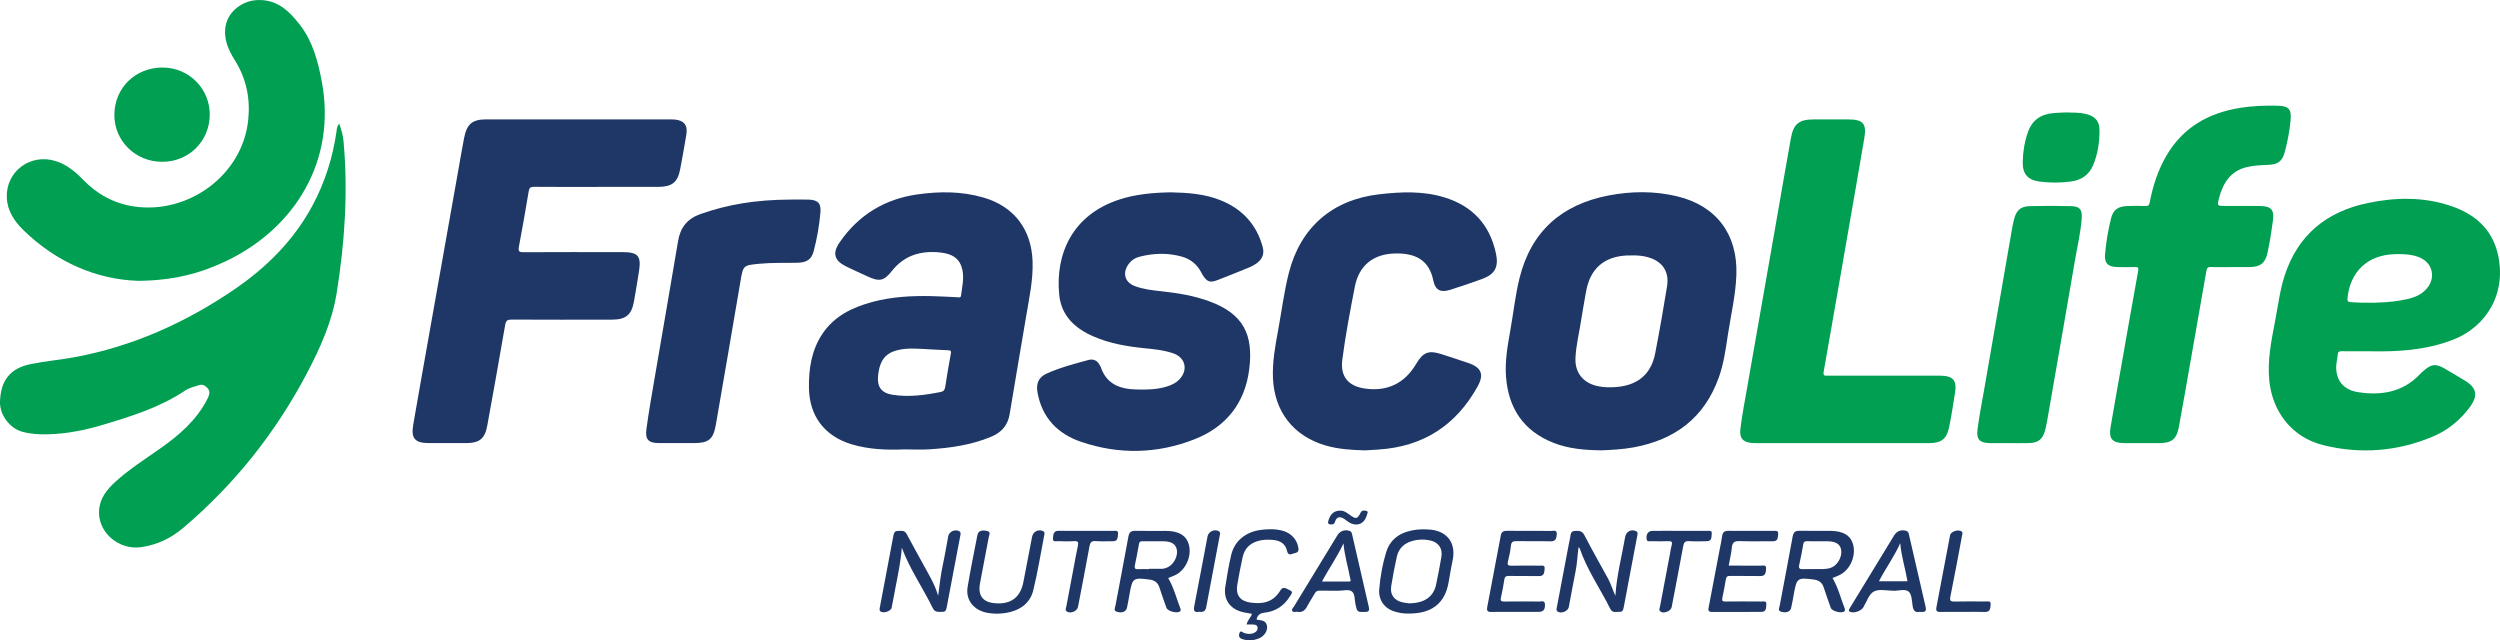
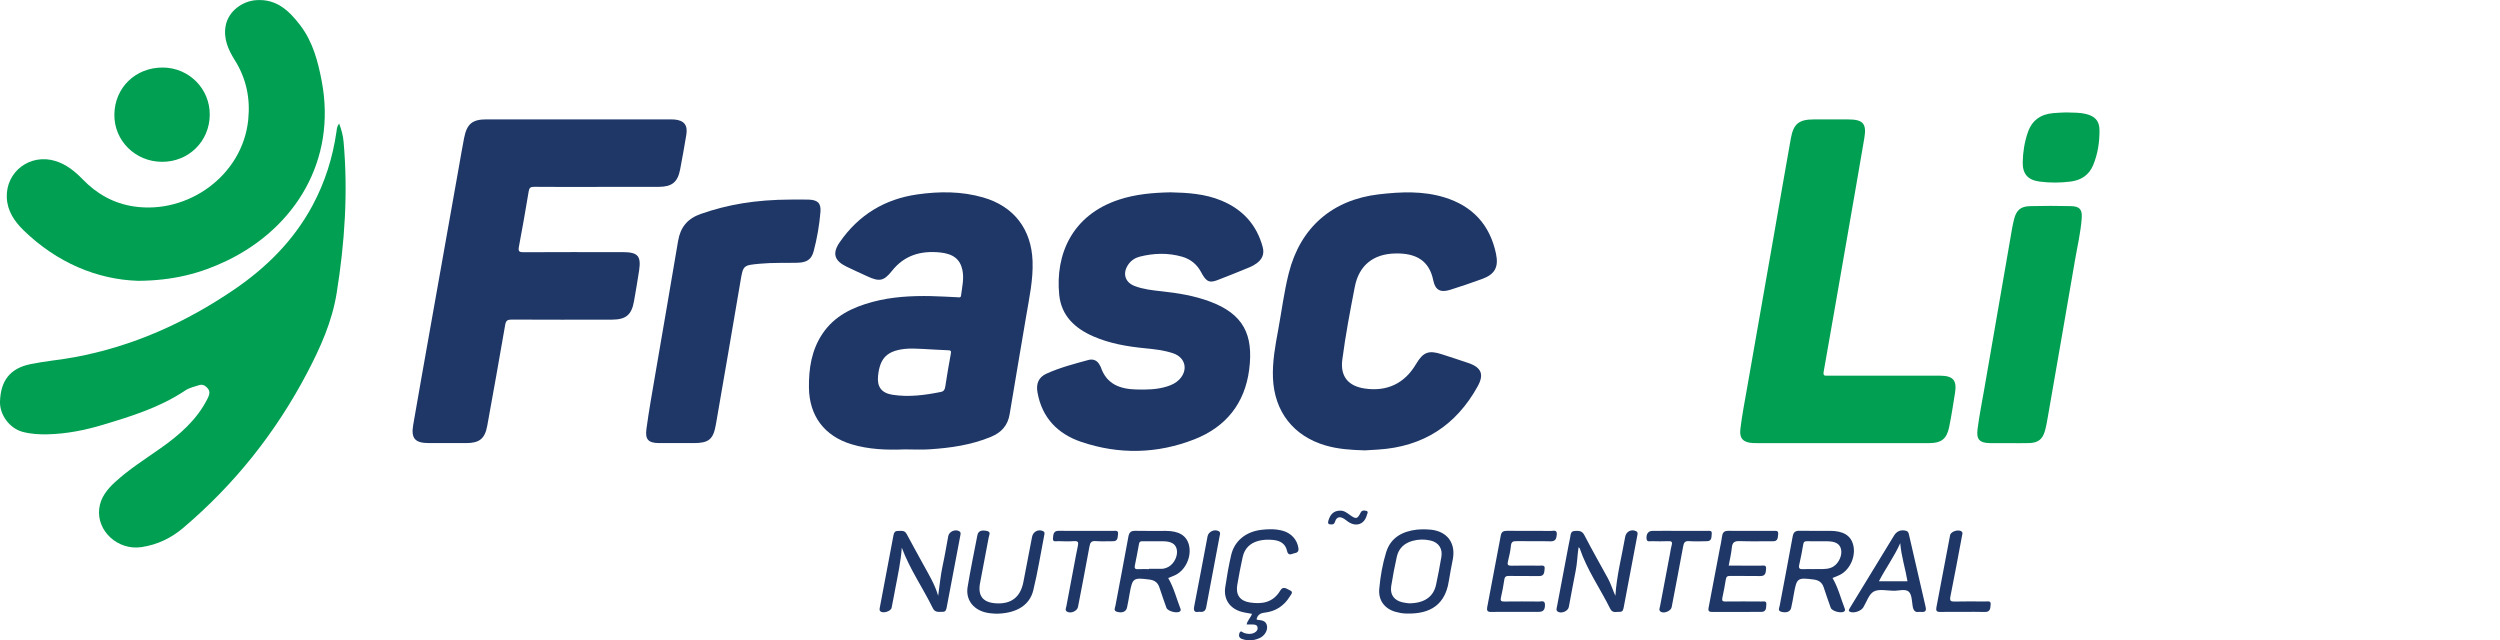
<svg xmlns="http://www.w3.org/2000/svg" id="Camada_2" data-name="Camada 2" viewBox="0 0 1003.78 257.1">
  <defs>
    <style>
      .cls-1 {
        fill: #1e3767;
      }

      .cls-1, .cls-2 {
        fill-rule: evenodd;
      }

      .cls-2 {
        fill: #009f52;
      }
    </style>
  </defs>
  <g id="Camada_1-2" data-name="Camada 1">
    <g>
      <path class="cls-2" d="M136.18,49.62c.94,2.5,1.56,4.84,1.77,7.27,1.83,20.41.46,40.7-2.79,60.87-1.84,11.4-6.52,21.8-11.84,31.94-12.57,23.93-29.09,44.72-49.72,62.22-4.89,4.15-10.47,6.83-16.86,7.76-9.4,1.37-17.99-6.44-16.9-15.5.53-4.37,3.14-7.64,6.24-10.51,5.67-5.23,12.21-9.33,18.48-13.76,7.57-5.35,14.43-11.29,18.71-19.74,1.18-2.33,1.1-3.48-.5-4.88-.81-.71-1.73-1.01-2.74-.68-1.94.62-4,1.06-5.7,2.2-10.17,6.81-21.69,10.36-33.24,13.82-7.11,2.13-14.38,3.55-21.82,3.75-3.44.09-6.89-.1-10.27-1.01C3.89,171.98-.17,166.58,0,161.22c.28-8.28,3.91-13.29,12.19-15,5.85-1.22,11.84-1.71,17.72-2.8,23.3-4.31,44.42-13.79,63.95-27.06,13.09-8.9,24.03-19.76,31.59-33.8,5.03-9.34,8.16-19.29,9.66-29.78.14-1,.17-2.08,1.06-3.16Z" />
      <path class="cls-1" d="M239.82,75.05c-8.47,0-16.93.04-25.4-.04-1.43-.01-1.92.45-2.14,1.78-1.26,7.43-2.5,14.86-3.93,22.26-.4,2.07.29,2.23,2.04,2.22,12.77-.07,25.54-.04,38.31-.04.49,0,.99,0,1.48,0,5.94.04,7.29,1.55,6.43,7.4-.61,4.11-1.35,8.2-2.05,12.3-.94,5.42-3.2,7.39-8.75,7.41-13.47.04-26.95.04-40.42-.02-1.64,0-2.25.39-2.55,2.09-2.33,13.53-4.75,27.05-7.21,40.56-.94,5.17-3.15,6.93-8.43,6.94-5.01.02-10.02.02-15.03,0-5.54-.02-7.2-1.88-6.27-7.29,2.19-12.7,4.46-25.39,6.71-38.08,3.87-21.84,7.76-43.69,11.64-65.53.69-3.88,1.34-7.77,2.1-11.64,1.11-5.64,3.3-7.44,8.96-7.44,24.48,0,48.96,0,73.44,0,.63,0,1.27,0,1.9.04,4,.31,5.57,2.24,4.91,6.17-.78,4.65-1.59,9.3-2.49,13.94-.97,5.04-3.27,6.92-8.5,6.94-8.25.04-16.51.01-24.76.01h0Z" />
      <path class="cls-1" d="M363.43,180.43c-7.27.3-14.52.07-21.56-2.06-10.85-3.29-16.93-11.37-17.07-22.69-.1-7.67,1.03-15.06,5.38-21.6,4.83-7.25,12.13-10.71,20.2-12.87,7.7-2.06,15.58-2.48,23.49-2.32,3.53.07,7.05.3,10.57.46.6.03,1.31.3,1.43-.7.43-3.42,1.28-6.83.54-10.29-.93-4.34-3.76-6.5-9.11-7.01-7.62-.73-14.18,1.12-19.18,7.43-3.3,4.17-5.1,4.37-9.9,2.16-2.81-1.3-5.64-2.56-8.42-3.92-4.88-2.4-5.7-5.37-2.59-9.84,7.57-10.9,18-17.25,31.11-19.12,8.87-1.26,17.73-1.29,26.43,1.22,12.36,3.56,19.38,12.74,19.84,25.59.27,7.48-1.34,14.72-2.56,22.01-2.19,13.13-4.49,26.25-6.64,39.39-.75,4.58-3.31,7.38-7.5,9.12-7.93,3.3-16.27,4.47-24.73,5.02-3.23.21-6.48.03-9.73.03ZM370.76,140.11c-2.54-.08-5.06-.31-7.6-.01-7.03.83-9.88,3.7-10.61,10.82-.45,4.38,1.37,6.87,5.73,7.57,6.58,1.04,13.06.17,19.52-1.13,1.12-.22,1.56-.94,1.73-2.07.68-4.45,1.42-8.9,2.25-13.33.21-1.11-.09-1.29-1.09-1.33-3.31-.12-6.62-.34-9.93-.52Z" />
-       <path class="cls-1" d="M642.68,180.81c-6.52-.09-12.98-.63-19.09-3.07-11.9-4.76-17.92-13.79-18.9-26.39-.49-6.33.62-12.51,1.72-18.69,1.25-7,1.99-14.1,3.7-21.01,4.66-18.77,16.93-29.51,35.63-33.14,9.15-1.77,18.37-1.89,27.51.28,15.82,3.75,24.47,15.2,23.93,31.48-.27,8.14-2.18,16.05-3.4,24.05-.89,5.84-1.67,11.73-3.69,17.33-5.8,16.14-17.61,24.94-34.16,27.97-4.38.8-8.82,1.05-13.26,1.2ZM654.88,102.56c-.07,0-.7-.02-1.33,0-9.49.35-15.14,5.3-16.75,14.65-.64,3.74-1.37,7.48-1.93,11.23-.75,5.08-2.06,10.09-2.3,15.23-.29,6.02,3.15,10.2,9.07,11.4,2.38.48,4.77.52,7.16.34,8.74-.65,14.14-5.14,15.77-13.49,1.75-8.98,3.32-17.99,4.78-27.02.95-5.86-1.91-10-7.62-11.61-2.05-.58-4.14-.81-6.84-.74Z" />
-       <path class="cls-2" d="M951.52,141.04c-3.74,0-7.47.03-11.21-.02-.99-.01-1.58.13-1.68,1.28-.14,1.68-.6,3.35-.62,5.02-.06,5.5,3.02,9.25,8.8,10.14,9.35,1.44,18.01.02,24.88-7.27.48-.51,1.01-.98,1.54-1.44,3.02-2.6,4.76-2.8,8.22-.82,2.75,1.58,5.46,3.22,8.18,4.86,4.83,2.91,5.43,6.05,2.05,10.64-3.89,5.29-8.87,9.33-14.88,11.86-14.29,6-29.12,7.15-44.1,3.41-12.41-3.1-20.33-13.29-21.57-26.05-.79-8.16.88-16,2.38-23.88,1.16-6.08,1.9-12.27,3.82-18.18,5.32-16.38,16.98-25.69,33.47-29.1,11.1-2.3,22.3-2.5,33.22,1.19,9.49,3.21,16.5,9.08,18.89,19.31,3.52,15.11-3.87,29.02-18.32,34.54-10.66,4.07-21.82,4.75-33.07,4.51ZM953.57,121.54c2.71-.1,6.31-.23,9.85-.85,3.6-.63,7.26-1.27,10.08-3.91,5.05-4.73,3.52-11.73-3.01-13.8-3-.95-6.1-1.03-9.21-.92-10.7.37-17.72,7.05-18.74,17.72-.1,1.1.15,1.44,1.27,1.53,2.96.24,5.91.27,9.76.24Z" />
      <path class="cls-1" d="M470.02,77.22c6.82.15,13.87.58,20.49,3.36,8.43,3.53,14.05,9.63,16.47,18.57.78,2.88-.21,4.97-2.47,6.61-.85.61-1.79,1.14-2.76,1.54-4.29,1.76-8.59,3.52-12.93,5.17-3.05,1.16-4.24.68-5.96-2.11-.22-.36-.42-.74-.61-1.11-1.68-3.16-4.29-5.24-7.68-6.2-5.62-1.59-11.29-1.43-16.92-.01-1.87.47-3.48,1.51-4.62,3.16-2.44,3.54-1.36,7.19,2.65,8.68,3.46,1.29,7.12,1.69,10.76,2.08,6.53.71,12.97,1.76,19.17,4.04,13.65,5.02,17.76,13.39,15.95,27.41-1.75,13.58-9.36,23.02-21.94,27.96-14.94,5.87-30.31,6.21-45.52,1.04-9.42-3.2-15.73-9.67-17.54-19.87-.61-3.44.4-6.05,3.61-7.51,5.39-2.45,11.13-3.93,16.83-5.49,2.05-.56,3.74.26,4.68,2.3.09.19.24.36.3.56,2.3,6.88,7.73,8.82,14.25,8.98,4.24.11,8.46.06,12.56-1.28,1.76-.58,3.4-1.36,4.71-2.72,3.67-3.82,2.5-8.85-2.48-10.53-3.7-1.25-7.56-1.65-11.42-2.03-7.04-.7-13.95-1.88-20.5-4.71-7.47-3.23-12.96-8.28-13.81-16.73-1.63-16.23,5.17-32.07,24.06-38.24,6.64-2.17,13.5-2.78,20.68-2.92Z" />
      <path class="cls-2" d="M55.22,112.74c-16.12-.54-32.36-7.21-45.82-20.34-3.62-3.53-6.46-7.73-6.67-13.06-.41-10.48,9.42-17.83,19.54-14.69,4.39,1.36,7.81,4.14,10.93,7.36,5.67,5.85,12.38,9.65,20.53,10.88,21.69,3.25,43.68-12.41,45.94-34.82.88-8.67-.8-16.6-5.45-24-2.61-4.15-4.58-8.64-3.61-13.77,1.08-5.71,6.6-9.89,12.38-10.25,8.16-.51,13.12,4.34,17.48,10,5.11,6.63,7.21,14.59,8.73,22.66,5.94,31.52-10.48,58.64-38.12,71.97-10.48,5.05-21.49,8-35.85,8.08Z" />
      <path class="cls-1" d="M548.02,180.83c-5.61-.16-10.73-.5-15.72-1.95-12.95-3.75-20.63-13.61-21.19-27.08-.27-6.55.91-12.91,2.09-19.29,1.41-7.62,2.36-15.32,4.26-22.84,4.63-18.35,17.5-29.5,36.28-31.66,8.81-1.01,17.6-1.4,26.21,1.24,11.29,3.46,18.26,10.99,20.71,22.59,1.14,5.41-.46,8.33-5.62,10.19-4.24,1.52-8.49,3.01-12.79,4.34-3.84,1.19-5.97.16-6.76-3.75-1.61-7.98-6.89-11.01-15.2-10.85-8.83.16-14.62,4.73-16.3,13.31-1.9,9.74-3.76,19.51-5.04,29.36-.86,6.65,2.32,10.57,9.02,11.56,8.92,1.31,15.98-2.03,20.54-9.75,2.91-4.91,5.1-5.75,10.49-3.98,3.54,1.16,7.1,2.29,10.62,3.5,5.22,1.79,6.32,4.59,3.67,9.38-8.67,15.67-21.91,24.18-39.82,25.35-1.97.13-3.94.24-5.46.33Z" />
      <path class="cls-2" d="M739.66,177.92c-11.15,0-22.29,0-33.44,0-.78,0-1.55.02-2.33-.02-3.87-.19-5.57-1.79-5.11-5.61.65-5.45,1.7-10.85,2.65-16.26,3.72-21.3,7.47-42.6,11.21-63.9,2.14-12.21,4.23-24.43,6.42-36.63,1.04-5.77,3.28-7.54,9.09-7.55,4.66,0,9.31-.01,13.97,0,5.9.01,7.41,1.69,6.44,7.43-2.09,12.36-4.26,24.71-6.41,37.07-3.29,18.95-6.58,37.89-9.93,56.83-.32,1.8.64,1.56,1.71,1.56,14.39,0,28.79,0,43.18,0,.63,0,1.27,0,1.91,0,5.2.06,6.76,1.86,5.94,6.94-.74,4.59-1.42,9.19-2.36,13.74-.98,4.74-3.16,6.39-8.01,6.4-11.64.03-23.28,0-34.92,0Z" />
-       <path class="cls-2" d="M895.79,107.24c-2.68,0-5.37.09-8.04-.04-1.33-.06-1.68.52-1.87,1.63-2.26,12.98-4.54,25.95-6.83,38.93-1.39,7.91-2.76,15.82-4.22,23.72-.9,4.85-2.88,6.42-7.85,6.44-4.66.02-9.31.02-13.97,0-4.93-.02-6.4-1.71-5.57-6.56,1.37-8.06,2.82-16.1,4.24-24.15,2.26-12.83,4.5-25.67,6.83-38.49.25-1.39-.18-1.51-1.31-1.49-2.47.05-4.94.07-7.41-.02-3.42-.12-4.85-1.53-4.59-4.89.38-4.92,1.2-9.79,2.4-14.58.89-3.58,2.74-4.85,6.63-5.02,2.4-.1,4.8-.1,7.2,0,1.16.04,1.49-.35,1.7-1.46,1.27-6.53,3.27-12.81,6.63-18.61,6.65-11.47,16.95-17.32,29.74-19.35,4.96-.79,9.96-.96,14.98-.85,4.36.1,5.63,1.31,5.23,5.67-.41,4.48-1.24,8.94-2.46,13.27-.96,3.4-2.75,4.64-6.35,4.79-2.96.12-5.92.23-8.82.93-6.52,1.58-9.49,6.36-11.09,12.35-.86,3.23-.84,3.23,2.54,3.23,4.59,0,9.17-.04,13.76.02,4.62.06,5.91,1.44,5.31,5.95-.58,4.32-1.25,8.65-2.18,12.91-.91,4.17-2.95,5.61-7.2,5.67-2.47.03-4.94,0-7.41,0Z" />
      <path class="cls-1" d="M317.55,80.13c2.4,0,4.8-.07,7.19.02,3.6.13,4.98,1.44,4.68,4.98-.44,5.33-1.36,10.62-2.74,15.79-.88,3.3-2.82,4.5-6.5,4.58-5,.12-10.01-.09-15.01.38-6.85.64-6.77.57-7.91,7.32-3.23,19.1-6.52,38.18-9.83,57.26-1.04,6-2.88,7.45-8.97,7.45-4.58,0-9.17.03-13.75,0-4.34-.03-5.75-1.37-5.16-5.68.98-7.25,2.28-14.47,3.51-21.69,3.05-17.91,6.19-35.81,9.19-53.73.93-5.55,3.76-9.05,9.17-10.93,10.77-3.75,21.82-5.69,36.12-5.75Z" />
      <path class="cls-2" d="M806.51,177.91c-2.54,0-5.08.04-7.62,0-4.02-.08-5.41-1.43-4.89-5.54.69-5.44,1.78-10.83,2.72-16.24,3.44-19.91,6.89-39.82,10.35-59.73.48-2.77.9-5.57,1.58-8.29.95-3.8,2.68-5.26,6.56-5.35,5.43-.14,10.86-.12,16.29,0,3.46.08,4.58,1.29,4.34,4.77-.4,5.77-1.76,11.4-2.73,17.09-3.56,20.82-7.2,41.62-10.82,62.43-.35,2.01-.68,4.03-1.23,5.99-.96,3.37-2.78,4.75-6.29,4.86-2.75.09-5.5.02-8.25.02Z" />
      <path class="cls-2" d="M65,64.97c-10.72-.06-19.22-8.52-19.08-19.01.14-10.79,8.5-18.89,19.45-18.84,10.53.05,18.94,8.53,18.85,19-.09,10.66-8.51,18.92-19.22,18.85Z" />
      <path class="cls-2" d="M829.54,45.14c3.09.1,5.56.02,7.98.62,3.66.9,5.42,2.77,5.45,6.48.04,4.81-.67,9.54-2.53,14.03-1.68,4.04-4.84,6.09-9.06,6.63-4.14.53-8.29.55-12.43.01-4.71-.62-6.88-3.02-6.8-7.77.07-4.09.71-8.11,2.06-12.01,1.7-4.93,5.25-7.29,10.26-7.72,1.89-.17,3.8-.21,5.07-.27Z" />
      <path class="cls-1" d="M362.08,219.9c-.38,5.44-1.52,10.73-2.54,16.04-.52,2.7-.99,5.4-1.55,8.09-.3,1.41-3.37,2.37-4.48,1.45-.53-.44-.34-1.05-.25-1.58,1.82-9.69,3.66-19.37,5.49-29.05.17-.91.56-1.67,1.59-1.66,1.34,0,2.81-.47,3.7,1.23,2.1,3.98,4.32,7.9,6.47,11.86,2.27,4.18,4.82,8.24,6.17,12.94.59-4.18.97-8.31,1.86-12.38.84-3.85,1.47-7.74,2.2-11.62.35-1.82,2.83-2.88,4.44-1.91.61.37.55.9.44,1.48-1.84,9.68-3.66,19.36-5.51,29.04-.17.91-.39,1.87-1.64,1.82-1.47-.06-3,.46-3.95-1.49-3.98-8.13-9.23-15.62-12.44-24.26Z" />
      <path class="cls-1" d="M633.81,219.72c-.48,3.23-.53,6.39-1.16,9.48-.99,4.83-1.82,9.68-2.75,14.52-.33,1.71-3.07,2.81-4.48,1.83-.73-.51-.41-1.29-.28-1.95,1.54-8.23,3.11-16.46,4.67-24.69.2-1.04.45-2.06.63-3.1.21-1.17.14-2.54,1.82-2.63,1.54-.08,2.92-.18,3.88,1.68,3.03,5.87,6.31,11.62,9.49,17.42,1.21,2.2,1.88,4.64,2.97,6.95.49-8.07,2.56-15.82,3.93-23.69.37-2.13,2.47-3.2,4.37-2.27.76.37.64.97.52,1.62-1.82,9.61-3.63,19.23-5.46,28.84-.17.88-.32,1.97-1.55,1.92-1.37-.06-2.95.67-3.88-1.21-4.02-8.12-9.33-15.59-12.25-24.26-.04-.11-.19-.19-.47-.45Z" />
      <path class="cls-1" d="M469.04,232.07c2.31,3.97,3.33,8.24,4.91,12.28.17.42.2.81-.19,1.14-1.13.93-4.93-.07-5.42-1.45-.97-2.71-1.93-5.43-2.82-8.17-.65-1.98-1.95-2.91-4-3.17-6.51-.84-6.83-.64-7.96,5.65-.33,1.87-.65,3.75-1.05,5.6-.36,1.65-1.94,2.31-4.05,1.69-1.5-.44-.76-1.58-.6-2.43,1.73-9.27,3.54-18.52,5.21-27.79.32-1.78,1.1-2.33,2.82-2.29,4.09.09,8.17.02,12.26.03,5.25.02,8.27,1.89,9.23,5.68,1.12,4.45-1.2,9.8-5.21,11.92-.98.52-2.04.87-3.11,1.32ZM461.31,228.49v-.1c1.69,0,3.37.01,5.06,0,1-.01,1.93-.33,2.81-.81,2.4-1.33,3.93-4.71,3.26-7.2-.57-2.1-2.26-3.04-5.61-3.06-2.67-.02-5.34,0-8.02,0-.76,0-1.31.04-1.48,1.02-.5,2.91-1.09,5.8-1.67,8.69-.21,1.05.01,1.57,1.23,1.5,1.47-.08,2.95-.02,4.43-.02Z" />
      <path class="cls-1" d="M735.78,232.07c2.31,3.95,3.32,8.22,4.9,12.27.16.42.21.81-.18,1.14-1.11.93-4.94-.05-5.43-1.44-.97-2.71-1.93-5.43-2.82-8.17-.64-1.98-1.95-2.91-4-3.18-6.51-.84-6.84-.64-7.97,5.64-.35,1.94-.67,3.88-1.12,5.8-.34,1.48-1.96,2.08-3.98,1.5-1.51-.43-.77-1.57-.61-2.43,1.73-9.27,3.54-18.52,5.21-27.79.32-1.77,1.09-2.34,2.81-2.3,4.09.09,8.17.02,12.26.03,5.26.02,8.28,1.88,9.24,5.67,1.12,4.45-1.19,9.81-5.2,11.93-.98.52-2.04.87-3.11,1.33ZM728.22,228.5c.77,0,1.55,0,2.32,0,1.9-.03,3.8.04,5.52-.99,2.28-1.37,3.74-4.66,3.12-7.08-.55-2.12-2.25-3.08-5.58-3.1-2.67-.02-5.35.02-8.02-.02-.9-.01-1.38.16-1.55,1.2-.45,2.77-1,5.53-1.62,8.27-.33,1.47.21,1.84,1.58,1.75,1.4-.1,2.81-.02,4.22-.02Z" />
      <path class="cls-1" d="M571.68,212.52c.88.05,1.87.05,2.85.15,6.55.71,9.99,5.32,8.81,11.8-.53,2.91-1.17,5.79-1.6,8.71-1.7,11.56-10,13.42-17.41,13.15-1.39-.05-2.81-.32-4.14-.71-4.35-1.28-6.81-4.67-6.4-9.2.45-4.97,1.3-9.93,2.77-14.69,1.81-5.87,6.47-8.38,12.29-9.07.91-.11,1.83-.09,2.85-.14ZM565.66,242.24c6.2,0,9.88-2.6,10.93-7.44.8-3.71,1.51-7.44,2.14-11.19.57-3.35-1.11-5.85-4.42-6.6-2.43-.55-4.89-.5-7.31.2-3.25.94-5.42,3.02-6.16,6.31-.87,3.91-1.63,7.85-2.25,11.81-.55,3.49,1.21,5.81,4.72,6.55.96.2,1.94.29,2.33.35Z" />
      <path class="cls-1" d="M504.53,248.66c.2.13.25.19.31.2,1.69.2,3.5.25,3.88,2.47.31,1.84-.98,3.98-3,4.88-2.27,1.01-4.61,1.2-7,.36-1.2-.42-1.46-1.29-1.08-2.35.49-1.36,1.27-.27,1.85-.08,1.4.46,2.77.59,4.11-.07.89-.43,1.5-1.18,1.32-2.19-.19-1.03-1.13-1.13-2-1.14-.76-.01-1.52,0-2.39,0,.32-1.68,1.65-2.71,2.16-4.28-1.45-.28-2.85-.44-4.18-.81-4.75-1.33-7.28-5.02-6.56-9.88.63-4.31,1.39-8.62,2.37-12.87,1.31-5.69,5.82-9.4,12.11-10.17,2.87-.35,5.77-.4,8.61.38,3.49.96,5.79,3.63,6.29,6.92.33,2.17-1.35,1.89-2.47,2.35-1.18.49-1.81.08-2.09-1.18-.65-2.89-2.7-4.11-5.49-4.4-2.05-.21-4.07-.17-6.08.38-3.37.93-5.5,3.1-6.25,6.48-.82,3.71-1.53,7.45-2.17,11.19-.68,3.97,1.09,6.44,5.06,7.05,4.99.77,9.4,0,12.25-4.86,1.13-1.92,2.69-.52,3.89.01,1.51.66.37,1.67-.08,2.41-2.31,3.79-5.73,6.02-10.1,6.52-1.82.21-2.84.88-3.28,2.66Z" />
      <path class="cls-1" d="M608.22,245.68c-3.17,0-6.35-.06-9.52.02-1.51.04-1.82-.61-1.56-1.93,1.84-9.61,3.67-19.22,5.46-28.84.29-1.55,1.24-1.81,2.59-1.8,5.85.04,11.71,0,17.56.04.98,0,2.49-.58,2.32,1.43-.14,1.59-.44,2.82-2.58,2.75-4.51-.14-9.03.01-13.54-.07-1.44-.03-2.14.23-2.3,1.86-.2,2.09-.66,4.17-1.18,6.22-.35,1.4-.04,1.81,1.44,1.78,3.73-.09,7.47-.05,11.21-.02.9,0,2.29-.38,2.07,1.25-.17,1.27-.02,2.97-2.21,2.93-4.02-.07-8.04.03-12.06-.05-1.19-.02-1.74.23-1.92,1.5-.35,2.44-.83,4.86-1.37,7.26-.29,1.31.21,1.53,1.38,1.51,4.65-.05,9.31-.05,13.96,0,.9.01,2.29-.6,2.35,1.2.06,2.1-.65,2.94-2.59,2.96-3.17.02-6.35,0-9.52,0Z" />
      <path class="cls-1" d="M694.11,227.1c4.38,0,8.6-.02,12.82.02.87,0,2.31-.46,2.17,1.14-.12,1.34,0,3.09-2.32,3.03-4.02-.09-8.04.02-12.06-.05-1.11-.02-1.6.26-1.78,1.4-.39,2.5-.89,4.99-1.41,7.47-.25,1.2.22,1.41,1.3,1.4,4.79-.05,9.59-.04,14.38,0,.82,0,2.13-.39,1.99,1.11-.12,1.28.14,3.05-2.03,3.06-6.63,0-13.26-.01-19.89.01-1.64,0-1.39-1.03-1.2-2.02,1.44-7.61,2.9-15.21,4.34-22.82.36-1.87.78-3.72,1.03-5.61.21-1.58.98-2.13,2.54-2.11,5.99.06,11.99.01,17.98.03.93,0,2.2-.3,1.98,1.34-.17,1.27,0,2.83-2.05,2.82-4.44-.03-8.89.11-13.33-.06-2.05-.08-3.02.43-3.22,2.6-.22,2.37-.8,4.7-1.26,7.24Z" />
-       <path class="cls-1" d="M399.51,246.39c-1.15-.07-2.76-.17-4.33-.63-4.74-1.39-7.47-5.26-6.67-10.09,1.16-6.95,2.57-13.85,3.92-20.76.33-1.69,1.61-2.21,3.81-1.73,1.77.38.91,1.63.75,2.53-1.13,6.16-2.37,12.31-3.5,18.48-.93,5.04,1.18,7.69,6.28,8.04,6.17.43,9.91-2.39,11.12-8.47,1.21-6.08,2.32-12.18,3.51-18.26.41-2.08,2.55-3.13,4.41-2.25.67.32.63.84.51,1.42-1.46,7.46-2.64,14.99-4.45,22.37-1.45,5.93-6.64,9.06-14.05,9.35-.28.01-.56,0-1.32,0Z" />
-       <path class="cls-1" d="M520.83,245.65c-.64-.09-1.52.38-1.94-.31-.44-.72.34-1.29.68-1.86,5.77-9.51,11.57-19,17.37-28.5,1.09-1.78,2.91-2.44,4.86-1.85.73.22.92.75,1.08,1.4,2.23,9.74,4.47,19.48,6.72,29.21.3,1.29.04,1.96-1.51,1.97-3.12.03-3.12.1-3.81-2.86-.43-1.83-.15-4.28-1.45-5.34-1.32-1.07-3.66-.28-5.55-.32-2.47-.05-4.94.04-7.4-.04-.98-.03-1.53.3-2,1.14-.95,1.73-2.1,3.34-3,5.09-.88,1.71-2.03,2.67-4.05,2.25ZM530.78,233.5c3.79,0,7.28,0,10.77,0,1.18,0,.66-.75.56-1.31-.84-4.6-2.27-9.07-2.69-14.03-2.48,5.42-5.82,10.03-8.63,15.34Z" />
+       <path class="cls-1" d="M399.51,246.39c-1.15-.07-2.76-.17-4.33-.63-4.74-1.39-7.47-5.26-6.67-10.09,1.16-6.95,2.57-13.85,3.92-20.76.33-1.69,1.61-2.21,3.81-1.73,1.77.38.91,1.63.75,2.53-1.13,6.16-2.37,12.31-3.5,18.48-.93,5.04,1.18,7.69,6.28,8.04,6.17.43,9.91-2.39,11.12-8.47,1.21-6.08,2.32-12.18,3.51-18.26.41-2.08,2.55-3.13,4.41-2.25.67.32.63.84.51,1.42-1.46,7.46-2.64,14.99-4.45,22.37-1.45,5.93-6.64,9.06-14.05,9.35-.28.01-.56,0-1.32,0" />
      <path class="cls-1" d="M770.68,245.66c-1.76.37-2.47-.56-2.74-2.37-.3-2-.32-4.62-1.56-5.73-1.38-1.23-4.04-.32-6.14-.36-2.68-.04-5.82-.82-7.9.31-1.98,1.07-2.86,4.18-4.23,6.4-.93,1.5-3.9,2.43-5.35,1.72-.52-.26-.49-.62-.29-1.03.19-.38.42-.73.64-1.09,5.79-9.5,11.58-19,17.38-28.49,1.11-1.82,2.84-2.46,4.85-1.89.73.21.95.72,1.1,1.38,2.23,9.74,4.46,19.48,6.73,29.21.53,2.28-.96,2.01-2.48,1.95ZM765.88,233.39c-.85-5.1-2.47-9.92-2.91-15.29-2.46,5.49-5.89,10.1-8.56,15.29h11.46Z" />
      <path class="cls-1" d="M436.13,213.15c3.6,0,7.19-.02,10.79.01.9,0,2.22-.37,1.98,1.32-.18,1.25.02,2.85-2.02,2.83-2.33-.02-4.66.13-6.97-.05-1.77-.14-2.2.63-2.48,2.17-1.47,8.1-3.04,16.18-4.6,24.27-.32,1.68-2.99,2.81-4.44,1.86-.88-.57-.36-1.44-.23-2.13,1.01-5.54,2.08-11.06,3.13-16.59.49-2.56.94-5.12,1.49-7.67.29-1.36.14-2.02-1.53-1.9-2.1.16-4.23.08-6.34.01-.85-.03-2.3.54-2.13-1.13.14-1.37.07-3.08,2.35-3.03,3.66.09,7.33.02,11,.02Z" />
      <path class="cls-1" d="M674.59,213.15c3.59,0,7.19-.02,10.79.01.84,0,2.09-.33,1.9,1.19-.15,1.23.13,2.91-1.9,2.95-2.4.04-4.8.15-7.19-.03-1.68-.13-2.1.6-2.37,2.05-1.5,8.17-3.07,16.32-4.63,24.47-.3,1.59-3.26,2.75-4.5,1.75-.76-.61-.28-1.48-.15-2.19,1.3-6.99,2.64-13.97,3.97-20.95.22-1.17.36-2.37.69-3.52.4-1.41-.16-1.65-1.44-1.59-2.18.09-4.37.06-6.55,0-.81-.02-1.98.48-2.11-1.02-.16-1.84.71-3.09,2.28-3.11,3.24-.05,6.48-.02,9.73-.02h1.48Z" />
      <path class="cls-1" d="M788.06,245.68c-3.03,0-6.06-.05-9.09.02-1.39.03-1.73-.56-1.49-1.8,1.84-9.67,3.66-19.35,5.51-29.02.29-1.54,3.51-2.5,4.66-1.44.52.48.25,1.03.15,1.57-1.54,8.15-3.03,16.32-4.68,24.45-.37,1.8.09,2.11,1.76,2.07,4.08-.1,8.17-.06,12.26-.02.88,0,2.3-.44,2.13,1.18-.14,1.35-.02,3.1-2.33,3.02-2.95-.11-5.92-.03-8.88-.03Z" />
      <path class="cls-1" d="M481.38,245.65c-2,.37-2.2-.61-1.87-2.31,1.82-9.32,3.57-18.66,5.34-28,.36-1.92,2.82-3.02,4.52-2.05.65.37.53.91.42,1.47-1.83,9.68-3.69,19.36-5.48,29.04-.33,1.8-1.43,2.05-2.93,1.83Z" />
      <path class="cls-1" d="M538.04,205.04c1.57-.11,2.78.88,4.04,1.78,2.37,1.7,2.94,1.59,4.22-.97.53-1.05,1.38-.91,2.16-.76,1.17.23.51,1.11.36,1.69-.98,3.74-4.3,4.92-7.53,2.71-.7-.48-1.33-1.06-2.08-1.44-1.35-.7-2.51-.41-3.06,1.1-.28.77-.45,1.42-1.49,1.42-1.17,0-1.68-.19-1.28-1.57.74-2.55,2.19-3.93,4.65-3.97Z" />
    </g>
  </g>
</svg>